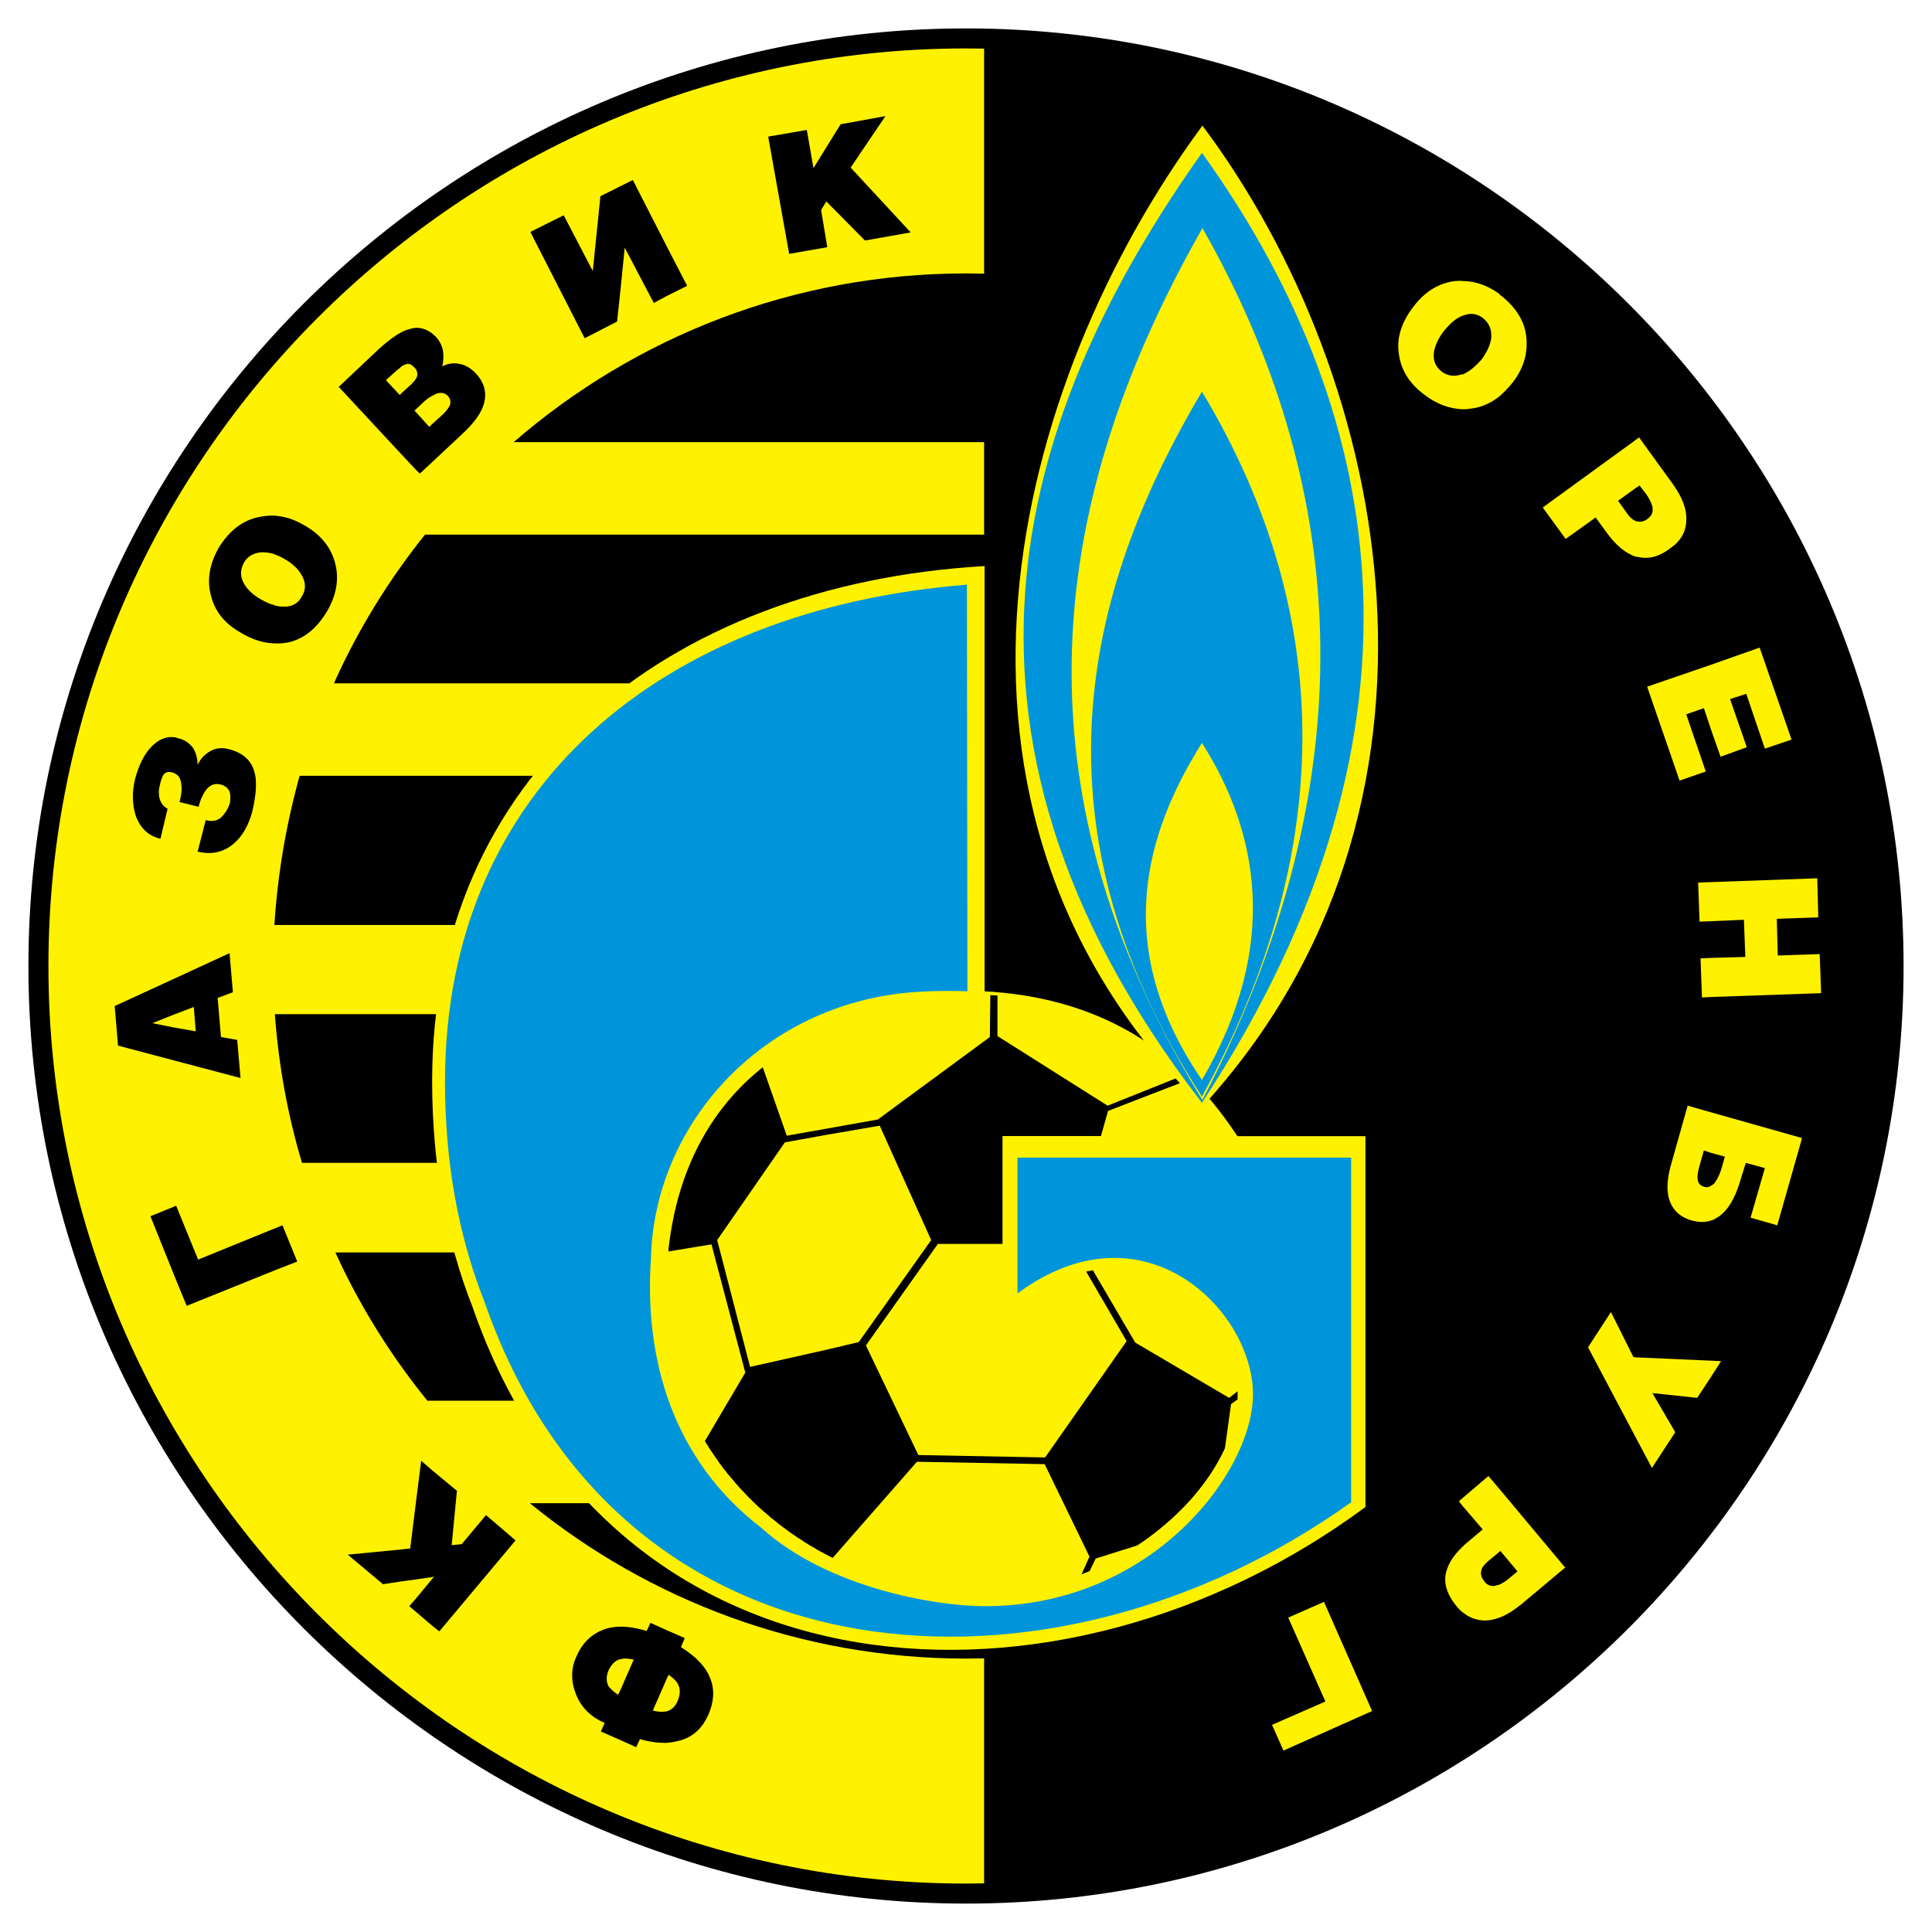
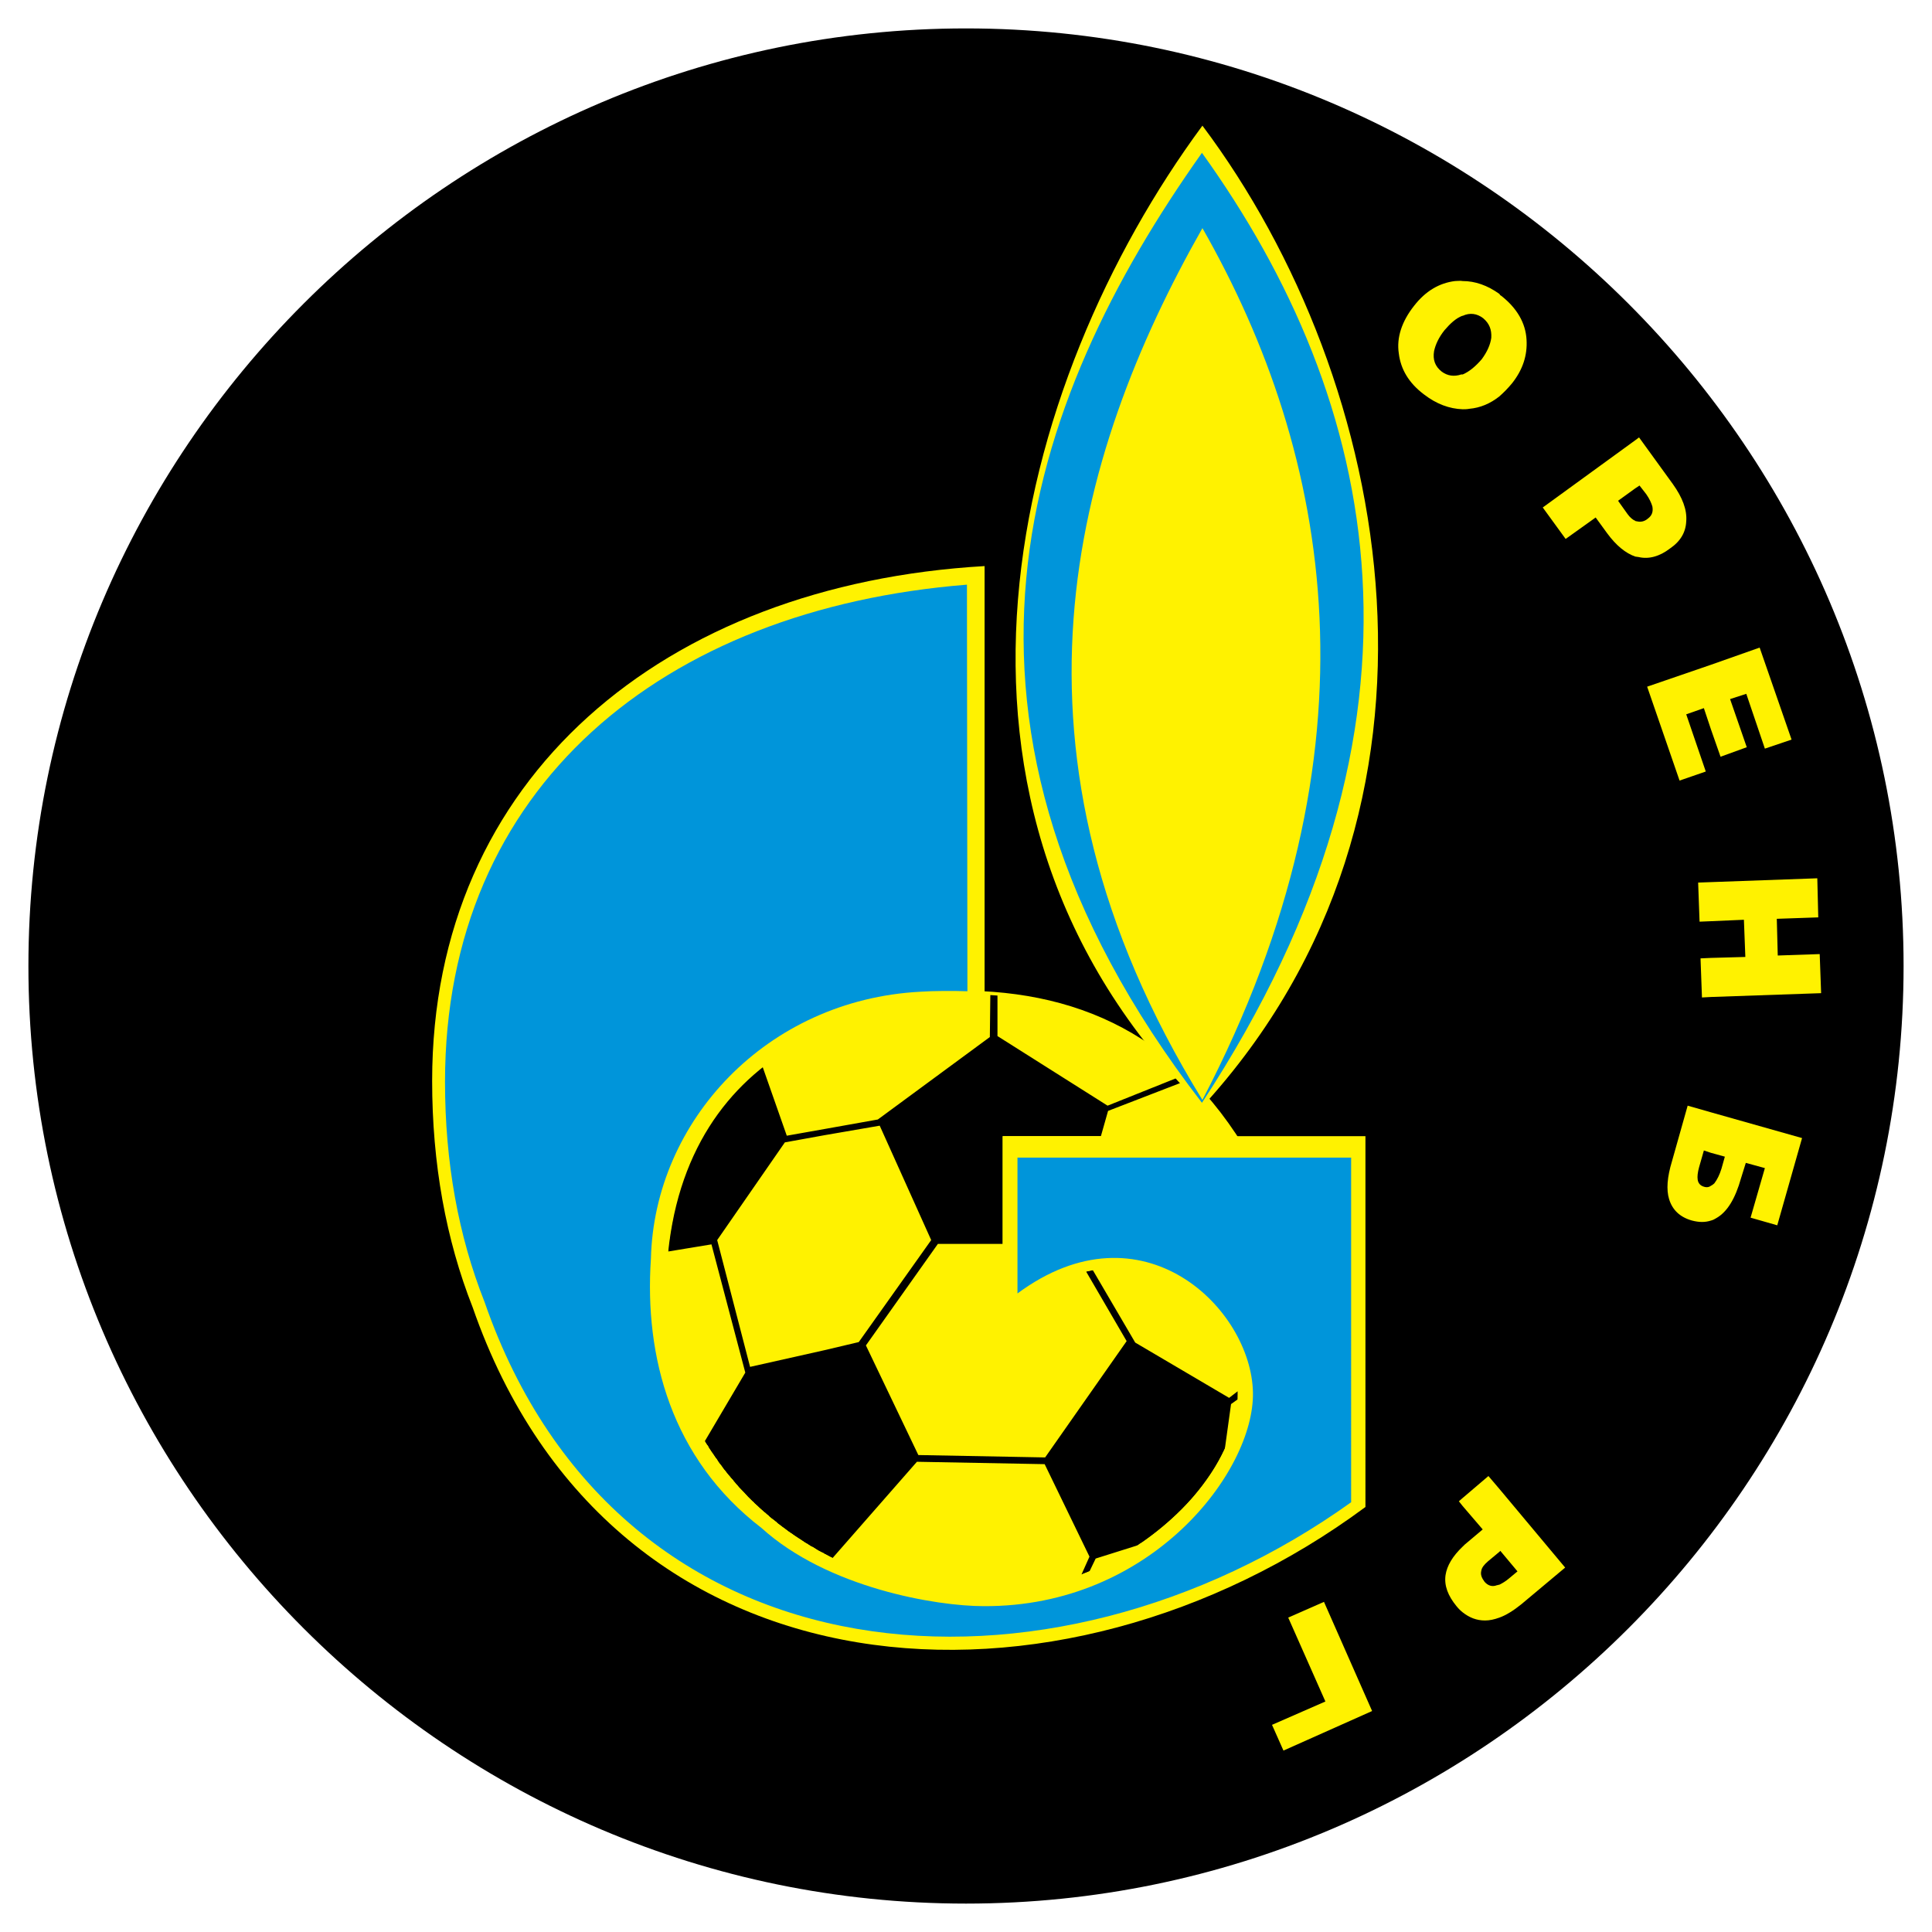
<svg xmlns="http://www.w3.org/2000/svg" version="1.0" id="Layer_1" x="0px" y="0px" width="192.756px" height="192.756px" viewBox="0 0 192.756 192.756" enable-background="new 0 0 192.756 192.756" xml:space="preserve">
  <g>
    <polygon fill-rule="evenodd" clip-rule="evenodd" fill="#FFFFFF" points="0,0 192.756,0 192.756,192.756 0,192.756 0,0  " />
    <path fill-rule="evenodd" clip-rule="evenodd" d="M96.378,189.922c51.503,0,93.543-42.041,93.543-93.544   c0-51.503-42.04-93.543-93.543-93.543c-51.503,0-93.543,42.04-93.543,93.543C2.834,147.881,44.875,189.922,96.378,189.922   L96.378,189.922z" />
-     <path fill-rule="evenodd" clip-rule="evenodd" fill="#FFF200" d="M96.378,4.832c-50.41,0-91.546,41.136-91.546,91.546   c0,50.409,41.136,91.546,91.546,91.546c0.604,0,1.206-0.012,1.807-0.023V4.855C97.583,4.843,96.982,4.832,96.378,4.832   L96.378,4.832z" />
    <path fill-rule="evenodd" clip-rule="evenodd" d="M165.382,92.288c-0.333-5.136-1.188-10.082-2.567-14.885H29.894   c-1.332,4.803-2.188,9.749-2.521,14.885H165.382L165.382,92.288z" />
    <path fill-rule="evenodd" clip-rule="evenodd" d="M159.438,68.177c-2.378-5.327-5.469-10.32-9.083-14.838H42.401   c-3.614,4.518-6.705,9.511-9.083,14.838H159.438L159.438,68.177z" />
    <path fill-rule="evenodd" clip-rule="evenodd" d="M141.461,44.113c-12.127-10.51-27.868-16.834-45.083-16.834   c-17.215,0-33.004,6.325-45.131,16.834H141.461L141.461,44.113z" />
    <path fill-rule="evenodd" clip-rule="evenodd" d="M162.624,116.02c1.427-4.756,2.33-9.703,2.71-14.838H27.421   c0.381,5.135,1.285,10.082,2.711,14.838H162.624L162.624,116.02z" />
    <path fill-rule="evenodd" clip-rule="evenodd" d="M150.116,139.75c3.662-4.518,6.754-9.465,9.179-14.791H33.461   c2.425,5.326,5.517,10.273,9.178,14.791H150.116L150.116,139.75z" />
    <path fill-rule="evenodd" clip-rule="evenodd" d="M96.378,165.477c16.455,0,31.625-5.801,43.515-15.502H52.864   C64.753,159.676,79.923,165.477,96.378,165.477L96.378,165.477z" />
    <path fill-rule="evenodd" clip-rule="evenodd" fill="#FFF200" d="M124.769,115.496c-7.514-13.078-18.642-17.264-31.625-16.598   c-1.807,0-3.614,0.381-5.231,0.666c-14.172,2.426-21.591,13.41-22.827,23.873c-0.048,0.713-0.095,1.426-0.143,2.141   c-0.666,9.797,2.045,19.973,11.033,26.869c6.61,5.992,17.454,7.799,22.162,7.799c16.739,0.096,27.012-13.459,26.869-21.305   c-0.143-8.371-11.033-19.119-23.493-9.893v-13.553H124.769L124.769,115.496z" />
    <path fill-rule="evenodd" clip-rule="evenodd" d="M122.629,139.465l-9.369-5.518l-4.232-7.229   c-0.237,0.047-0.475,0.096-0.666,0.143l4.043,6.943l-8.132,11.604l-12.65-0.238l-5.231-10.938l7.181-10.129h6.468v-10.748h9.796   l0.714-2.52l7.514-2.902l-0.428-0.475l-7.134,2.854l-10.985-6.943v-4.043l-0.713-0.047l-0.048,4.186l-11.176,8.227l-5.327,0.951   l-3.757,0.666l-2.521-7.182c-0.19,0.143-0.333,0.238-0.476,0.381c-0.047,0.047-0.095,0.096-0.143,0.096   c-0.095,0.143-0.237,0.236-0.38,0.379c-0.047,0.049-0.095,0.049-0.143,0.096c-0.143,0.143-0.286,0.285-0.428,0.428   c-0.048,0.047-0.096,0.047-0.096,0.096c-0.143,0.143-0.285,0.285-0.428,0.381c0,0.047-0.047,0.094-0.095,0.143   c-0.143,0.143-0.285,0.285-0.428,0.428c0,0.047-0.047,0.094-0.095,0.143c-0.143,0.143-0.238,0.285-0.38,0.428   c0,0-0.048,0.047-0.095,0.094c-0.143,0.145-0.286,0.334-0.38,0.477c-0.048,0.049-0.095,0.096-0.143,0.143   c-0.095,0.143-0.19,0.285-0.333,0.428c0,0.049-0.048,0.096-0.095,0.143c-0.095,0.191-0.238,0.334-0.333,0.523   c-0.047,0.047-0.095,0.096-0.143,0.143c-0.095,0.143-0.19,0.334-0.285,0.477c-0.047,0.047-0.095,0.094-0.143,0.189   c-0.095,0.143-0.19,0.285-0.286,0.477c-0.047,0.047-0.095,0.143-0.143,0.236c-0.095,0.145-0.19,0.285-0.285,0.43   c0,0.094-0.048,0.143-0.095,0.189c-0.095,0.189-0.19,0.381-0.286,0.523c-0.047,0.094-0.047,0.143-0.095,0.236   c-0.095,0.145-0.19,0.334-0.237,0.525c-0.047,0.047-0.095,0.141-0.143,0.189c-0.048,0.189-0.143,0.332-0.238,0.521   c0,0.096-0.047,0.191-0.095,0.287c-0.095,0.143-0.143,0.332-0.238,0.521c0,0.049-0.047,0.145-0.095,0.191   c-0.047,0.189-0.143,0.381-0.19,0.57c-0.047,0.096-0.095,0.189-0.143,0.285c-0.047,0.191-0.095,0.381-0.19,0.572   c0,0.047-0.047,0.141-0.047,0.236c-0.096,0.189-0.143,0.381-0.191,0.523c-0.047,0.143-0.047,0.238-0.095,0.381   c-0.047,0.189-0.095,0.379-0.19,0.523c0,0.094-0.047,0.189-0.047,0.285c-0.048,0.189-0.095,0.379-0.143,0.57   c-0.047,0.143-0.047,0.238-0.095,0.381c-0.048,0.189-0.095,0.379-0.143,0.57c0,0.143-0.048,0.238-0.048,0.332   c-0.047,0.189-0.095,0.381-0.095,0.57c-0.048,0.145-0.048,0.285-0.095,0.381c-0.048,0.238-0.048,0.43-0.095,0.617   c0,0.096-0.048,0.238-0.048,0.334c-0.047,0.191-0.047,0.428-0.095,0.619c0,0.143-0.048,0.238-0.048,0.381   c0,0.236-0.047,0.426-0.047,0.664l4.328-0.713l3.376,12.793l-4.042,6.848c0.095,0.191,0.19,0.334,0.333,0.477   c0,0.047,0.048,0.096,0.048,0.143c0.095,0.143,0.19,0.285,0.285,0.428c0.048,0.047,0.095,0.143,0.143,0.189   c0.095,0.143,0.19,0.285,0.285,0.428c0,0,0.048,0.049,0.095,0.096c0.095,0.191,0.19,0.334,0.286,0.477   c0.047,0.047,0.095,0.094,0.143,0.143c0.095,0.143,0.19,0.285,0.285,0.428c0.047,0.047,0.095,0.094,0.143,0.143   c0.095,0.143,0.19,0.285,0.333,0.428c0,0,0.047,0.047,0.095,0.096c0.095,0.143,0.238,0.285,0.38,0.428   c0,0.047,0.048,0.096,0.095,0.143c0.095,0.143,0.238,0.285,0.333,0.381c0.048,0.047,0.095,0.143,0.143,0.189   c0.143,0.143,0.238,0.238,0.333,0.334c0.047,0.047,0.095,0.094,0.143,0.143c0.143,0.143,0.237,0.285,0.38,0.428   c0.047,0.047,0.095,0.094,0.143,0.143c0.095,0.094,0.238,0.236,0.333,0.332c0.096,0.047,0.143,0.096,0.191,0.191   c0.095,0.094,0.237,0.189,0.333,0.285c0.048,0.047,0.143,0.143,0.19,0.189c0.095,0.096,0.238,0.191,0.38,0.334   c0.047,0.047,0.095,0.094,0.19,0.143c0.095,0.094,0.19,0.189,0.333,0.285c0.048,0.094,0.143,0.143,0.238,0.236   c0.095,0.096,0.238,0.143,0.333,0.238c0.048,0.049,0.095,0.096,0.19,0.143c0.095,0.143,0.237,0.238,0.38,0.334   c0.095,0.047,0.143,0.094,0.238,0.189c0.095,0.049,0.237,0.143,0.333,0.238c0.095,0.047,0.19,0.143,0.238,0.189   c0.142,0.096,0.285,0.189,0.38,0.238c0.047,0.047,0.143,0.096,0.19,0.143c0.143,0.096,0.286,0.189,0.428,0.285   c0.095,0.047,0.143,0.096,0.238,0.143c0.095,0.096,0.238,0.143,0.333,0.238c0.095,0.047,0.19,0.143,0.333,0.189   c0.095,0.096,0.238,0.143,0.333,0.238c0.095,0.047,0.143,0.047,0.238,0.096c0.143,0.094,0.286,0.189,0.428,0.285   c0.047,0.047,0.143,0.094,0.238,0.143c0.143,0.047,0.285,0.143,0.428,0.189c0,0,0,0.049,0.047,0.049   c0.048,0.047,0.143,0.047,0.19,0.094c0.143,0.096,0.286,0.143,0.428,0.238c0.048,0,0.142,0.047,0.19,0.096l8.417-9.607   l12.745,0.238l4.471,9.227l-0.809,1.807c0.285-0.143,0.57-0.238,0.809-0.332l0.618-1.285l4.232-1.332   c0.047-0.047,0.095-0.047,0.095-0.096c0.19-0.094,0.333-0.189,0.476-0.283c1.854-1.332,3.52-2.807,4.898-4.377   c1.332-1.568,2.425-3.186,3.187-4.85l0.618-4.471l0.666-0.475c0-0.287,0-0.523,0-0.809L122.629,139.465L122.629,139.465z    M82.253,134.709l-7.418,1.664l-3.281-12.65l6.752-9.748l3.947-0.715l5.517-0.951l5.136,11.414L85.678,133.9L82.253,134.709   L82.253,134.709z" />
    <path fill-rule="evenodd" clip-rule="evenodd" fill="#FFF200" d="M136.23,150.354c-30.294,22.447-75.14,20.213-89.073-19.924   c-2.663-6.754-4.042-14.316-4.042-22.592c0-30.245,23.112-49.505,55.118-51.36v43.942c-13.839-1.094-32.434,5.611-31.767,30.01   c0.143,15.121,13.886,28.533,31.719,28.533c15.313,0,29.152-14.268,24.35-24.303c-2.664-5.516-12.317-13.934-22.494-2.092v-19.213   h36.19V150.354L136.23,150.354z" />
    <path fill-rule="evenodd" clip-rule="evenodd" fill="#0095DA" d="M134.804,149.879c-29.818,21.354-72.951,18.975-86.458-19.975   c-2.616-6.609-3.947-13.934-3.947-21.971c0-29.389,21.686-47.175,52.074-49.601l0.047,40.566c-1.284-0.047-3.424-0.047-4.708,0.047   c-15.313,0.809-26.537,12.889-26.869,26.633c-0.666,9.797,2.045,19.973,11.033,26.869c6.61,5.992,17.454,7.799,22.162,7.799   c16.739,0.096,27.012-13.459,26.869-21.305c-0.143-8.371-11.033-19.119-23.493-9.893v-13.553h33.29V149.879L134.804,149.879z" />
    <path fill-rule="evenodd" clip-rule="evenodd" fill="#FFF200" d="M119.966,110.406c27.298-29.817,19.07-72.427,0-97.87   C101.086,38.122,89.768,80.446,119.966,110.406L119.966,110.406z" />
    <path fill-rule="evenodd" clip-rule="evenodd" fill="#0095DA" d="M119.918,110.025c25.015-38.139,17.691-70.145,0-94.778   C102.37,40.023,90.719,72.172,119.918,110.025L119.918,110.025z" />
    <path fill-rule="evenodd" clip-rule="evenodd" fill="#FFF200" d="M119.966,109.742c18.261-35.002,12.888-64.392,0-86.981   C107.078,45.493,98.565,75.025,119.966,109.742L119.966,109.742z" />
-     <path fill-rule="evenodd" clip-rule="evenodd" fill="#0095DA" d="M119.918,109.408c15.551-28.296,10.985-52.074,0-70.335   C109.027,57.429,101.752,81.35,119.918,109.408L119.918,109.408z" />
-     <path fill-rule="evenodd" clip-rule="evenodd" fill="#FFF200" d="M119.918,107.744c7.895-13.506,5.564-24.872,0-33.623   C114.402,82.919,110.74,94.333,119.918,107.744L119.918,107.744z" />
    <path fill-rule="evenodd" clip-rule="evenodd" d="M23.997,107.553l-0.333-3.803l-1.617-0.285l-0.333-3.9l1.522-0.57l-0.333-3.9   l-5.564,2.568l-5.897,2.711l0.333,3.947l5.564,1.475L23.997,107.553L23.997,107.553z M15.199,102.084l2.14-0.855l1.997-0.762   l0.191,2.426l-2.188-0.381L15.199,102.084L15.199,102.084z" />
    <polygon fill-rule="evenodd" clip-rule="evenodd" points="27.231,122.629 19.765,125.672 17.577,120.299 17.339,120.395    15.009,121.346 17.339,127.146 18.624,130.285 27.231,126.814 29.656,125.863 28.182,122.248 27.231,122.629  " />
    <path fill-rule="evenodd" clip-rule="evenodd" d="M30.322,52.388c-1.046-0.618-2.044-0.903-3.091-0.951   c-0.476,0-0.904,0.048-1.379,0.143c-1.665,0.333-2.996,1.379-4.042,3.091c-0.904,1.617-1.189,3.187-0.761,4.756   c0.38,1.569,1.379,2.806,2.996,3.709c1.094,0.666,2.188,0.999,3.186,1.046c0.618,0.048,1.189,0,1.76-0.143   c1.522-0.428,2.71-1.474,3.662-3.091c0.903-1.57,1.188-3.139,0.808-4.661C33.081,54.671,32.034,53.339,30.322,52.388L30.322,52.388   z M30.132,59.474c-0.38,0.761-1.046,1.094-1.902,1.046c-0.333,0-0.666-0.048-0.999-0.19c-0.38-0.095-0.761-0.285-1.189-0.523   c-0.761-0.428-1.332-0.951-1.665-1.522c-0.428-0.713-0.428-1.426-0.047-2.14c0.38-0.666,0.999-0.999,1.807-1.046   c0.381,0,0.713,0.047,1.094,0.143c0.38,0.143,0.761,0.286,1.142,0.523c0.856,0.476,1.474,1.094,1.807,1.76   S30.513,58.856,30.132,59.474L30.132,59.474z" />
    <path fill-rule="evenodd" clip-rule="evenodd" d="M16.008,83.681l0.713-2.996c-0.38-0.19-0.666-0.523-0.809-1.046   c-0.095-0.428-0.095-0.856,0.048-1.332l0.047-0.238c0.143-0.523,0.285-0.809,0.476-0.951c0.19-0.095,0.428-0.143,0.713-0.048   c0.048,0,0.095,0.048,0.143,0.048c0.475,0.19,0.713,0.571,0.761,1.236c0.047,0.428,0,0.999-0.19,1.665l1.902,0.476   c0.143-0.618,0.38-1.142,0.666-1.569c0.38-0.571,0.904-0.809,1.474-0.666c0.476,0.095,0.761,0.333,0.951,0.713   c0.095,0.286,0.095,0.618,0.048,1.094c-0.095,0.333-0.238,0.666-0.476,0.998C22.238,81.398,22,81.635,21.81,81.73   c-0.333,0.19-0.761,0.238-1.285,0.095l-0.808,3.139c1.332,0.333,2.521,0.095,3.566-0.761c0.903-0.761,1.522-1.854,1.902-3.282   c0.38-1.664,0.476-2.996,0.19-3.947c-0.333-1.142-1.189-1.902-2.568-2.235c-0.666-0.19-1.284-0.095-1.807,0.19   c-0.57,0.333-0.999,0.761-1.284,1.379c0-0.618-0.143-1.094-0.381-1.569c-0.38-0.571-0.903-0.951-1.617-1.094   c-0.143-0.048-0.238-0.095-0.38-0.095c-0.761-0.095-1.522,0.238-2.188,0.904c-0.761,0.761-1.284,1.854-1.665,3.234   c-0.333,1.332-0.286,2.568,0.047,3.662C13.963,82.587,14.771,83.395,16.008,83.681L16.008,83.681z" />
    <polygon fill-rule="evenodd" clip-rule="evenodd" points="86.296,23.997 90.861,23.188 84.869,16.721 88.341,11.585 83.871,12.394    81.16,16.769 80.494,12.964 76.642,13.63 78.734,25.329 82.539,24.663 81.921,20.954 82.444,20.098 86.296,23.997  " />
    <path fill-rule="evenodd" clip-rule="evenodd" d="M41.498,46.872l0.38,0.381l1.236-1.142l2.996-2.806   c1.189-1.093,1.95-2.14,2.188-3.09c0.285-1.094,0-2.093-0.856-2.997c-0.476-0.476-0.999-0.809-1.569-0.903   c-0.618-0.143-1.189-0.048-1.759,0.238c0.143-0.476,0.143-0.999,0.095-1.474c-0.095-0.571-0.333-1.046-0.713-1.475   c-0.143-0.095-0.238-0.238-0.381-0.333c-0.476-0.38-1.046-0.57-1.617-0.57c-0.238,0.047-0.428,0.047-0.666,0.143   c-0.238,0.047-0.476,0.143-0.761,0.285c-0.618,0.333-1.332,0.856-2.14,1.569l-4.137,3.9l6.277,6.753L41.498,46.872L41.498,46.872z    M43.115,39.5c0.19-0.095,0.333-0.19,0.476-0.238c0.476-0.143,0.809-0.047,1.094,0.238c0.238,0.286,0.333,0.571,0.19,0.951   c-0.143,0.286-0.38,0.618-0.809,0.999l-0.951,0.856l-0.285,0.285l-1.332-1.475l-0.143-0.143l0.143-0.143l0.761-0.713   C42.544,39.833,42.83,39.643,43.115,39.5L43.115,39.5z M39.881,39.405l-1.379-1.474l0.999-0.904   c0.238-0.19,0.428-0.333,0.571-0.475c0.19-0.143,0.38-0.19,0.523-0.238c0.238-0.048,0.476,0.047,0.713,0.333   c0.095,0.047,0.143,0.143,0.19,0.19c0.095,0.19,0.143,0.333,0.143,0.523c0,0.143-0.048,0.285-0.143,0.428   c-0.095,0.143-0.238,0.333-0.428,0.523l-0.999,0.904L39.881,39.405L39.881,39.405z" />
    <path fill-rule="evenodd" clip-rule="evenodd" d="M67.939,164.336l0.381-0.904l-1.854-0.809l-1.57-0.713l-0.38,0.809   c-0.951-0.285-1.807-0.428-2.616-0.428c-0.57,0-1.141,0.096-1.664,0.285c-1.237,0.477-2.14,1.332-2.711,2.664   c-0.571,1.188-0.571,2.473-0.095,3.709c0.523,1.379,1.474,2.33,2.9,2.947l-0.38,0.857l1.95,0.855l1.569,0.713l0.381-0.809   c0.951,0.285,1.807,0.381,2.616,0.381c0.523-0.047,1.046-0.143,1.521-0.285c1.236-0.381,2.092-1.236,2.663-2.473   c0.571-1.285,0.666-2.521,0.238-3.615C70.46,166.334,69.461,165.287,67.939,164.336L67.939,164.336z M61.899,168.615l-0.238,0.477   c-0.476-0.334-0.761-0.619-0.951-0.855c-0.238-0.477-0.238-1,0-1.57c0.285-0.617,0.666-0.998,1.188-1.141c0,0,0.048,0,0.095,0   c0.286-0.096,0.713-0.049,1.237,0.047L61.899,168.615L61.899,168.615z M67.606,169.709c-0.238,0.57-0.618,0.904-1.141,1.047   c0,0-0.048,0-0.095,0c-0.286,0.047-0.714,0.047-1.237-0.096l1.332-3.043l0.237-0.523c0.428,0.285,0.713,0.57,0.904,0.857   C67.892,168.473,67.892,169.043,67.606,169.709L67.606,169.709z" />
    <polygon fill-rule="evenodd" clip-rule="evenodd" points="61.567,32.082 61.899,28.991 62.328,24.71 65.229,30.227 66.465,29.561    68.558,28.515 66.465,24.473 63.136,17.958 61.899,18.576 59.902,19.575 59.142,27.041 56.241,21.477 52.912,23.141 58.333,33.747    61.567,32.082  " />
    <polygon fill-rule="evenodd" clip-rule="evenodd" points="46.063,154.062 45.064,154.158 45.588,148.738 43.115,146.691    42.021,145.742 41.498,149.879 40.927,154.492 40.071,154.586 34.697,155.109 38.216,158.059 40.071,157.773 41.498,157.582    43.115,157.346 43.305,157.297 43.115,157.535 41.498,159.484 40.832,160.246 41.498,160.816 43.115,162.195 43.828,162.766    51.438,153.684 48.489,151.162 46.063,154.062  " />
    <polygon fill-rule="evenodd" clip-rule="evenodd" fill="#FFF200" points="167.57,77.878 170.186,76.975 168.235,71.268    169.995,70.65 170.709,72.79 171.659,75.5 174.275,74.55 172.61,69.747 174.228,69.223 176.082,74.692 178.745,73.789    175.56,64.61 170.709,66.322 164.336,68.51 167.57,77.878  " />
    <polygon fill-rule="evenodd" clip-rule="evenodd" fill="#FFF200" points="169.424,88.055 169.566,91.955 170.709,91.908    173.99,91.765 174.133,95.475 170.709,95.57 169.662,95.617 169.805,99.518 170.709,99.469 181.694,99.088 181.552,95.189    177.367,95.332 177.271,91.67 181.408,91.527 181.313,87.627 170.709,88.008 169.424,88.055  " />
    <polygon fill-rule="evenodd" clip-rule="evenodd" fill="#FFF200" points="128.526,161.387 132.235,169.758 126.909,172.088    128.051,174.656 136.896,170.709 132.093,159.818 128.526,161.387  " />
    <path fill-rule="evenodd" clip-rule="evenodd" fill="#FFF200" d="M146.598,40.785c1.094-0.095,2.093-0.523,2.995-1.237   c0.429-0.38,0.856-0.808,1.284-1.331c1.047-1.332,1.522-2.759,1.427-4.328c-0.094-1.665-0.951-3.139-2.521-4.375   c-0.095-0.047-0.143-0.095-0.19-0.19c-1.188-0.856-2.425-1.284-3.661-1.284c-0.237-0.048-0.523,0-0.761,0   c-1.569,0.19-2.948,0.999-4.09,2.473c-1.237,1.569-1.76,3.186-1.521,4.755c0.19,1.569,0.998,2.949,2.52,4.09   c1.236,0.951,2.521,1.427,3.853,1.474C146.121,40.832,146.359,40.832,146.598,40.785L146.598,40.785z M145.789,37.36   c-0.714,0.238-1.379,0.143-1.95-0.285c-0.666-0.523-0.903-1.189-0.761-2.045c0.143-0.666,0.476-1.379,1.046-2.092   c0.571-0.666,1.142-1.189,1.761-1.427c0,0,0,0,0.047,0c0.713-0.333,1.427-0.238,2.045,0.238c0.618,0.523,0.856,1.141,0.809,1.95   c-0.095,0.713-0.428,1.427-0.951,2.14c-0.618,0.714-1.236,1.237-1.902,1.522C145.885,37.36,145.837,37.36,145.789,37.36   L145.789,37.36z" />
    <path fill-rule="evenodd" clip-rule="evenodd" fill="#FFF200" d="M168.378,110.312l-1.569,5.562   c-0.476,1.57-0.57,2.807-0.285,3.758c0.333,1.094,1.094,1.807,2.283,2.141c0.713,0.189,1.331,0.189,1.902,0   c0.189-0.049,0.38-0.143,0.522-0.238c1.094-0.617,1.902-1.949,2.474-3.994l0.475-1.521l1.902,0.521l-1.427,4.945l2.663,0.762   l2.474-8.703l-9.083-2.568L168.378,110.312L168.378,110.312z M172.088,115.4l-0.333,1.188c-0.19,0.619-0.429,1.096-0.714,1.475   c-0.095,0.096-0.237,0.191-0.332,0.238c-0.19,0.143-0.429,0.191-0.714,0.096c-0.333-0.096-0.571-0.334-0.618-0.713   c-0.047-0.285,0-0.715,0.143-1.236l0.476-1.664l0.714,0.236L172.088,115.4L172.088,115.4z" />
-     <polygon fill-rule="evenodd" clip-rule="evenodd" fill="#FFF200" points="163.146,135.422 162.957,135.375 160.722,130.902    158.438,134.422 163.146,143.316 164.812,146.455 167.142,142.889 164.858,138.988 169.33,139.465 170.709,137.371    171.707,135.803 170.709,135.754 163.146,135.422  " />
    <path fill-rule="evenodd" clip-rule="evenodd" fill="#FFF200" d="M160.341,53.197c0.904,1.236,1.854,1.998,2.806,2.331   c0.096,0,0.238,0.047,0.333,0.047c0.999,0.238,2.093-0.047,3.139-0.856c1.047-0.713,1.569-1.617,1.617-2.71   c0.095-1.141-0.38-2.378-1.332-3.709l-3.376-4.66l-0.381,0.285l-9.226,6.706l2.283,3.139l2.996-2.14L160.341,53.197L160.341,53.197   z M163.146,48.726l0.428-0.285l0.667,0.856c0.333,0.475,0.522,0.903,0.617,1.236c0.096,0.523-0.047,0.903-0.427,1.189   c-0.381,0.333-0.762,0.38-1.143,0.285c-0.047,0-0.094,0-0.143-0.047c-0.237-0.095-0.522-0.333-0.761-0.666l-0.95-1.332   L163.146,48.726L163.146,48.726z" />
    <path fill-rule="evenodd" clip-rule="evenodd" fill="#FFF200" d="M148.5,147.264l-2.568,2.188l-0.38,0.332l0.38,0.477l1.997,2.33   l-1.521,1.283c-0.19,0.143-0.333,0.285-0.476,0.428c-0.999,0.951-1.569,1.902-1.712,2.854c-0.143,1.047,0.238,2.045,1.094,3.092   c0.19,0.236,0.381,0.428,0.618,0.617c0.666,0.523,1.379,0.811,2.235,0.811c0.428,0,0.903-0.096,1.426-0.287   c0.667-0.236,1.427-0.713,2.188-1.33l4.375-3.662l-6.563-7.848L148.5,147.264L148.5,147.264z M149.688,154.729l1.712,2.047   l-0.855,0.713c-0.333,0.285-0.666,0.475-0.952,0.617c-0.095,0-0.143,0.049-0.237,0.049c-0.475,0.189-0.903,0.047-1.236-0.334   c-0.285-0.381-0.428-0.713-0.333-1.094c0.048-0.332,0.285-0.619,0.666-0.951l1.141-0.951L149.688,154.729L149.688,154.729z" />
  </g>
</svg>